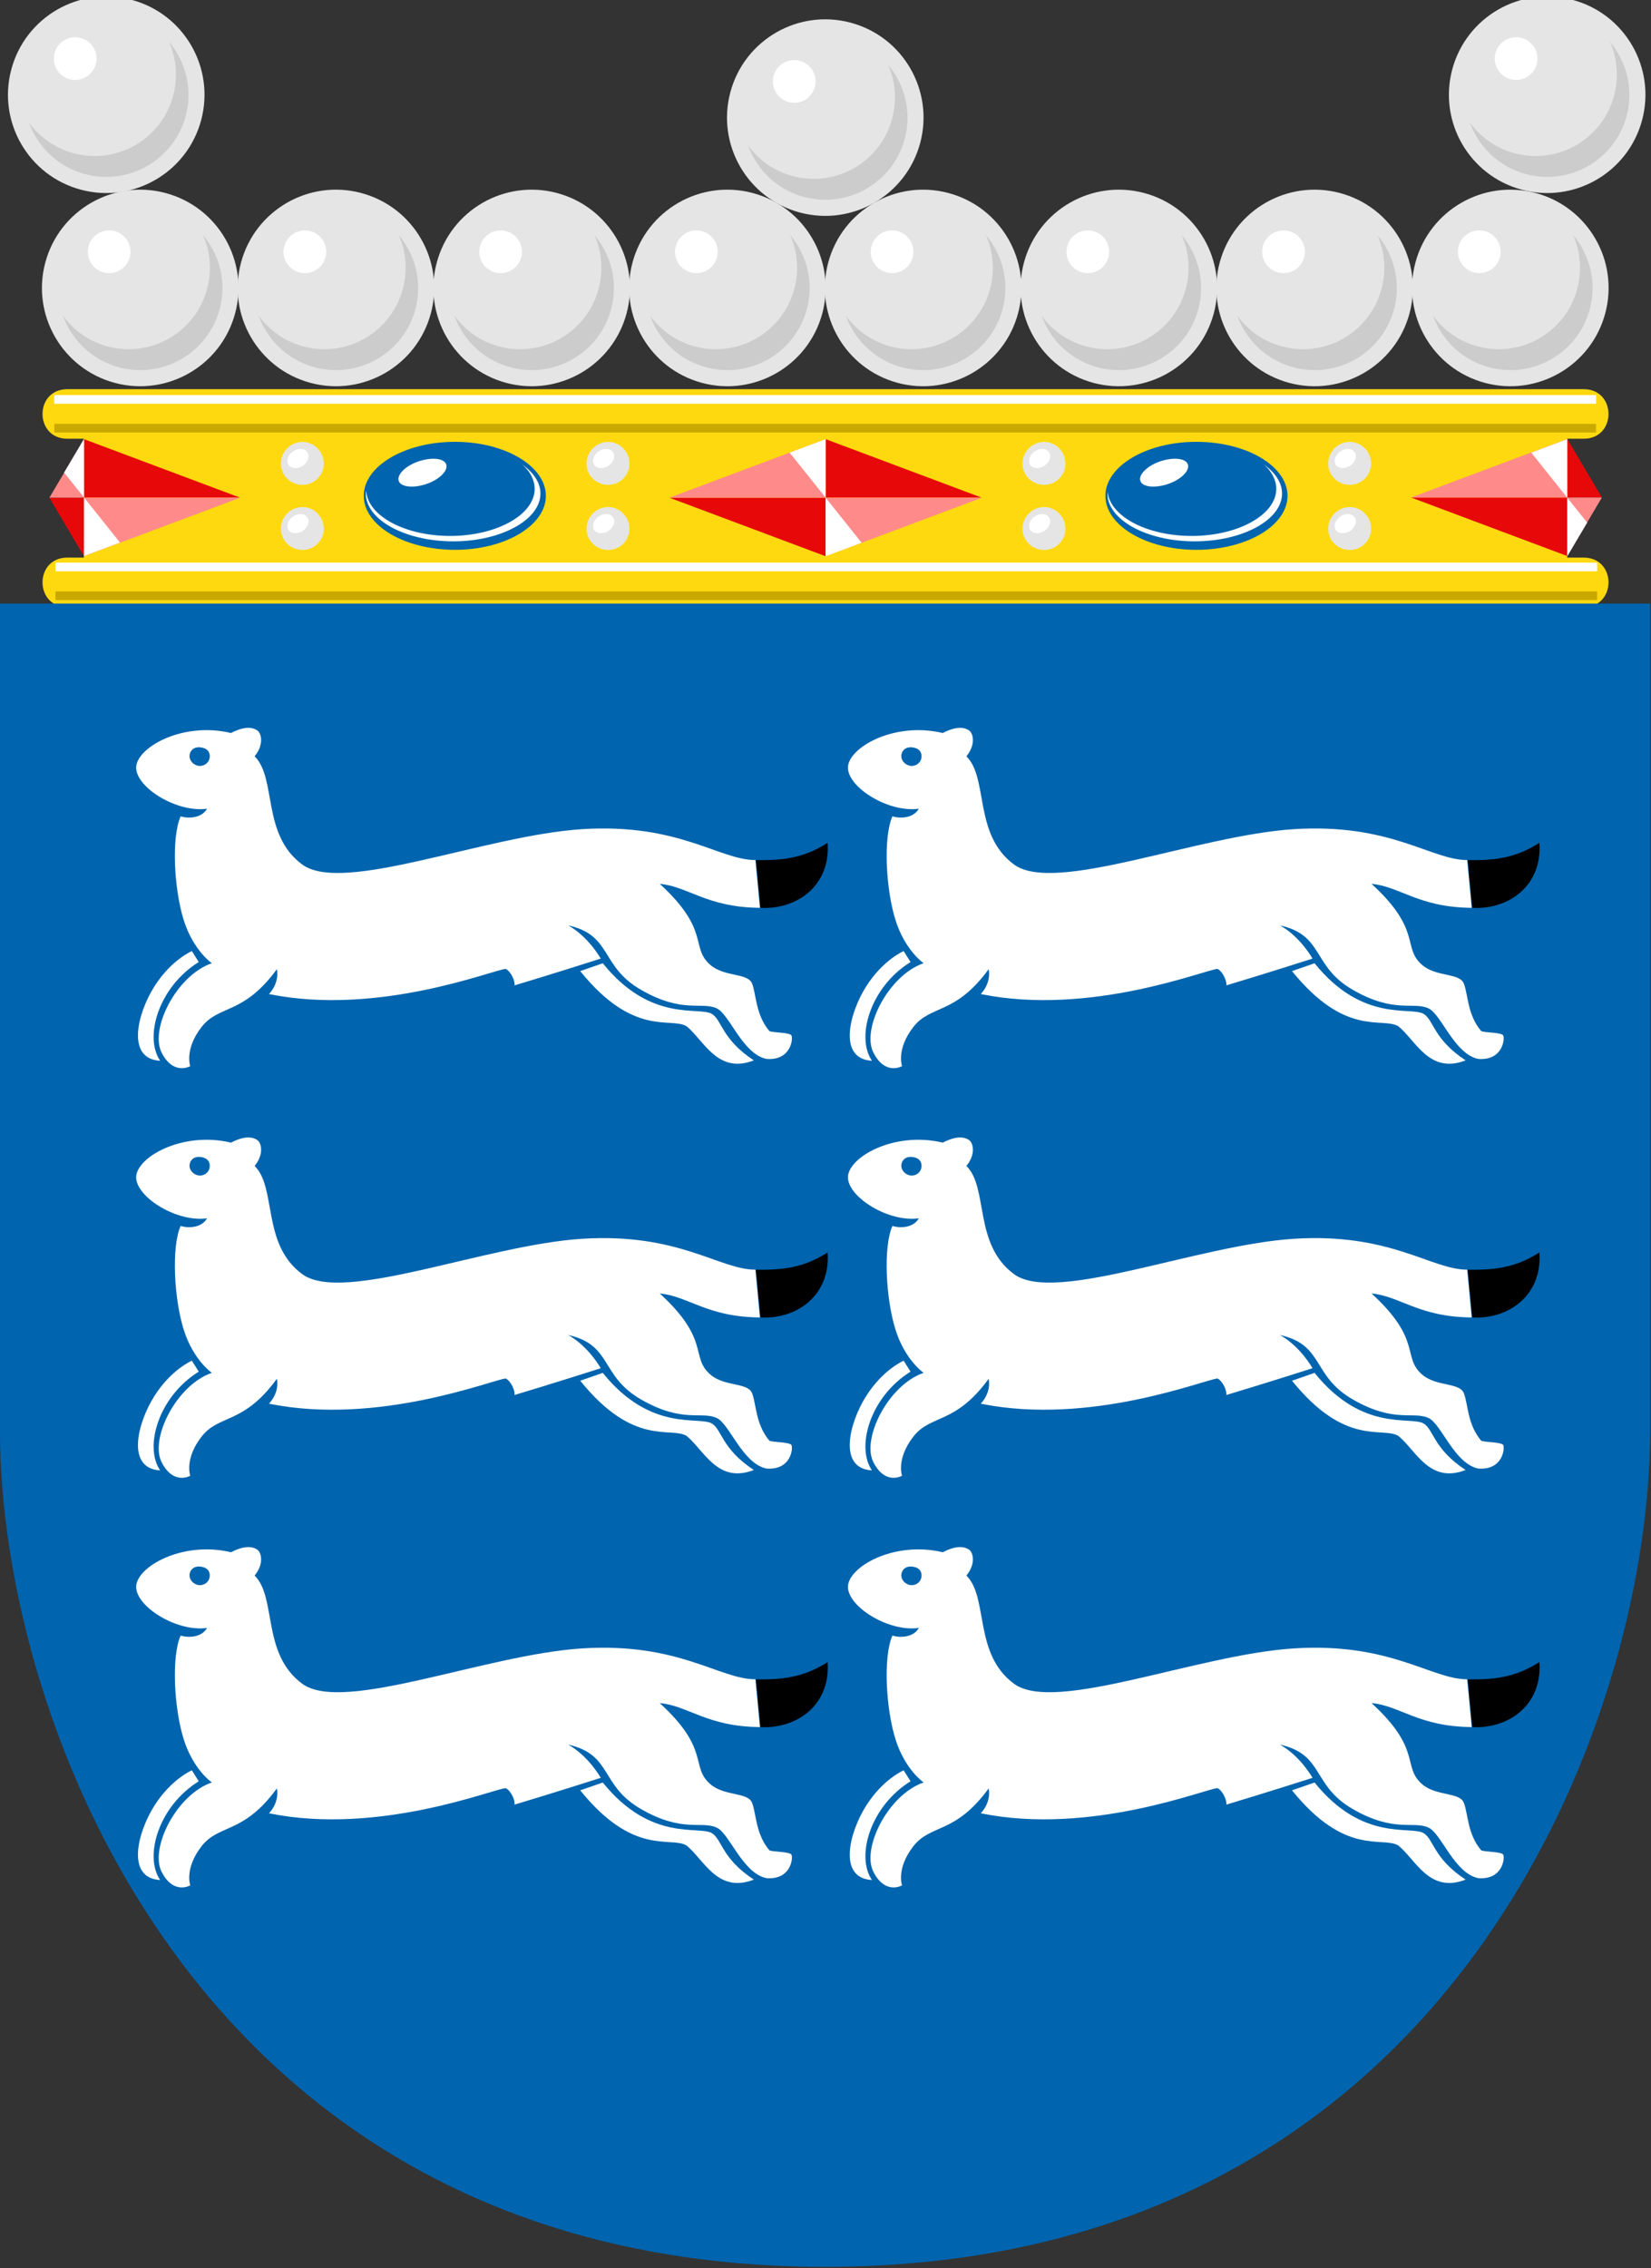
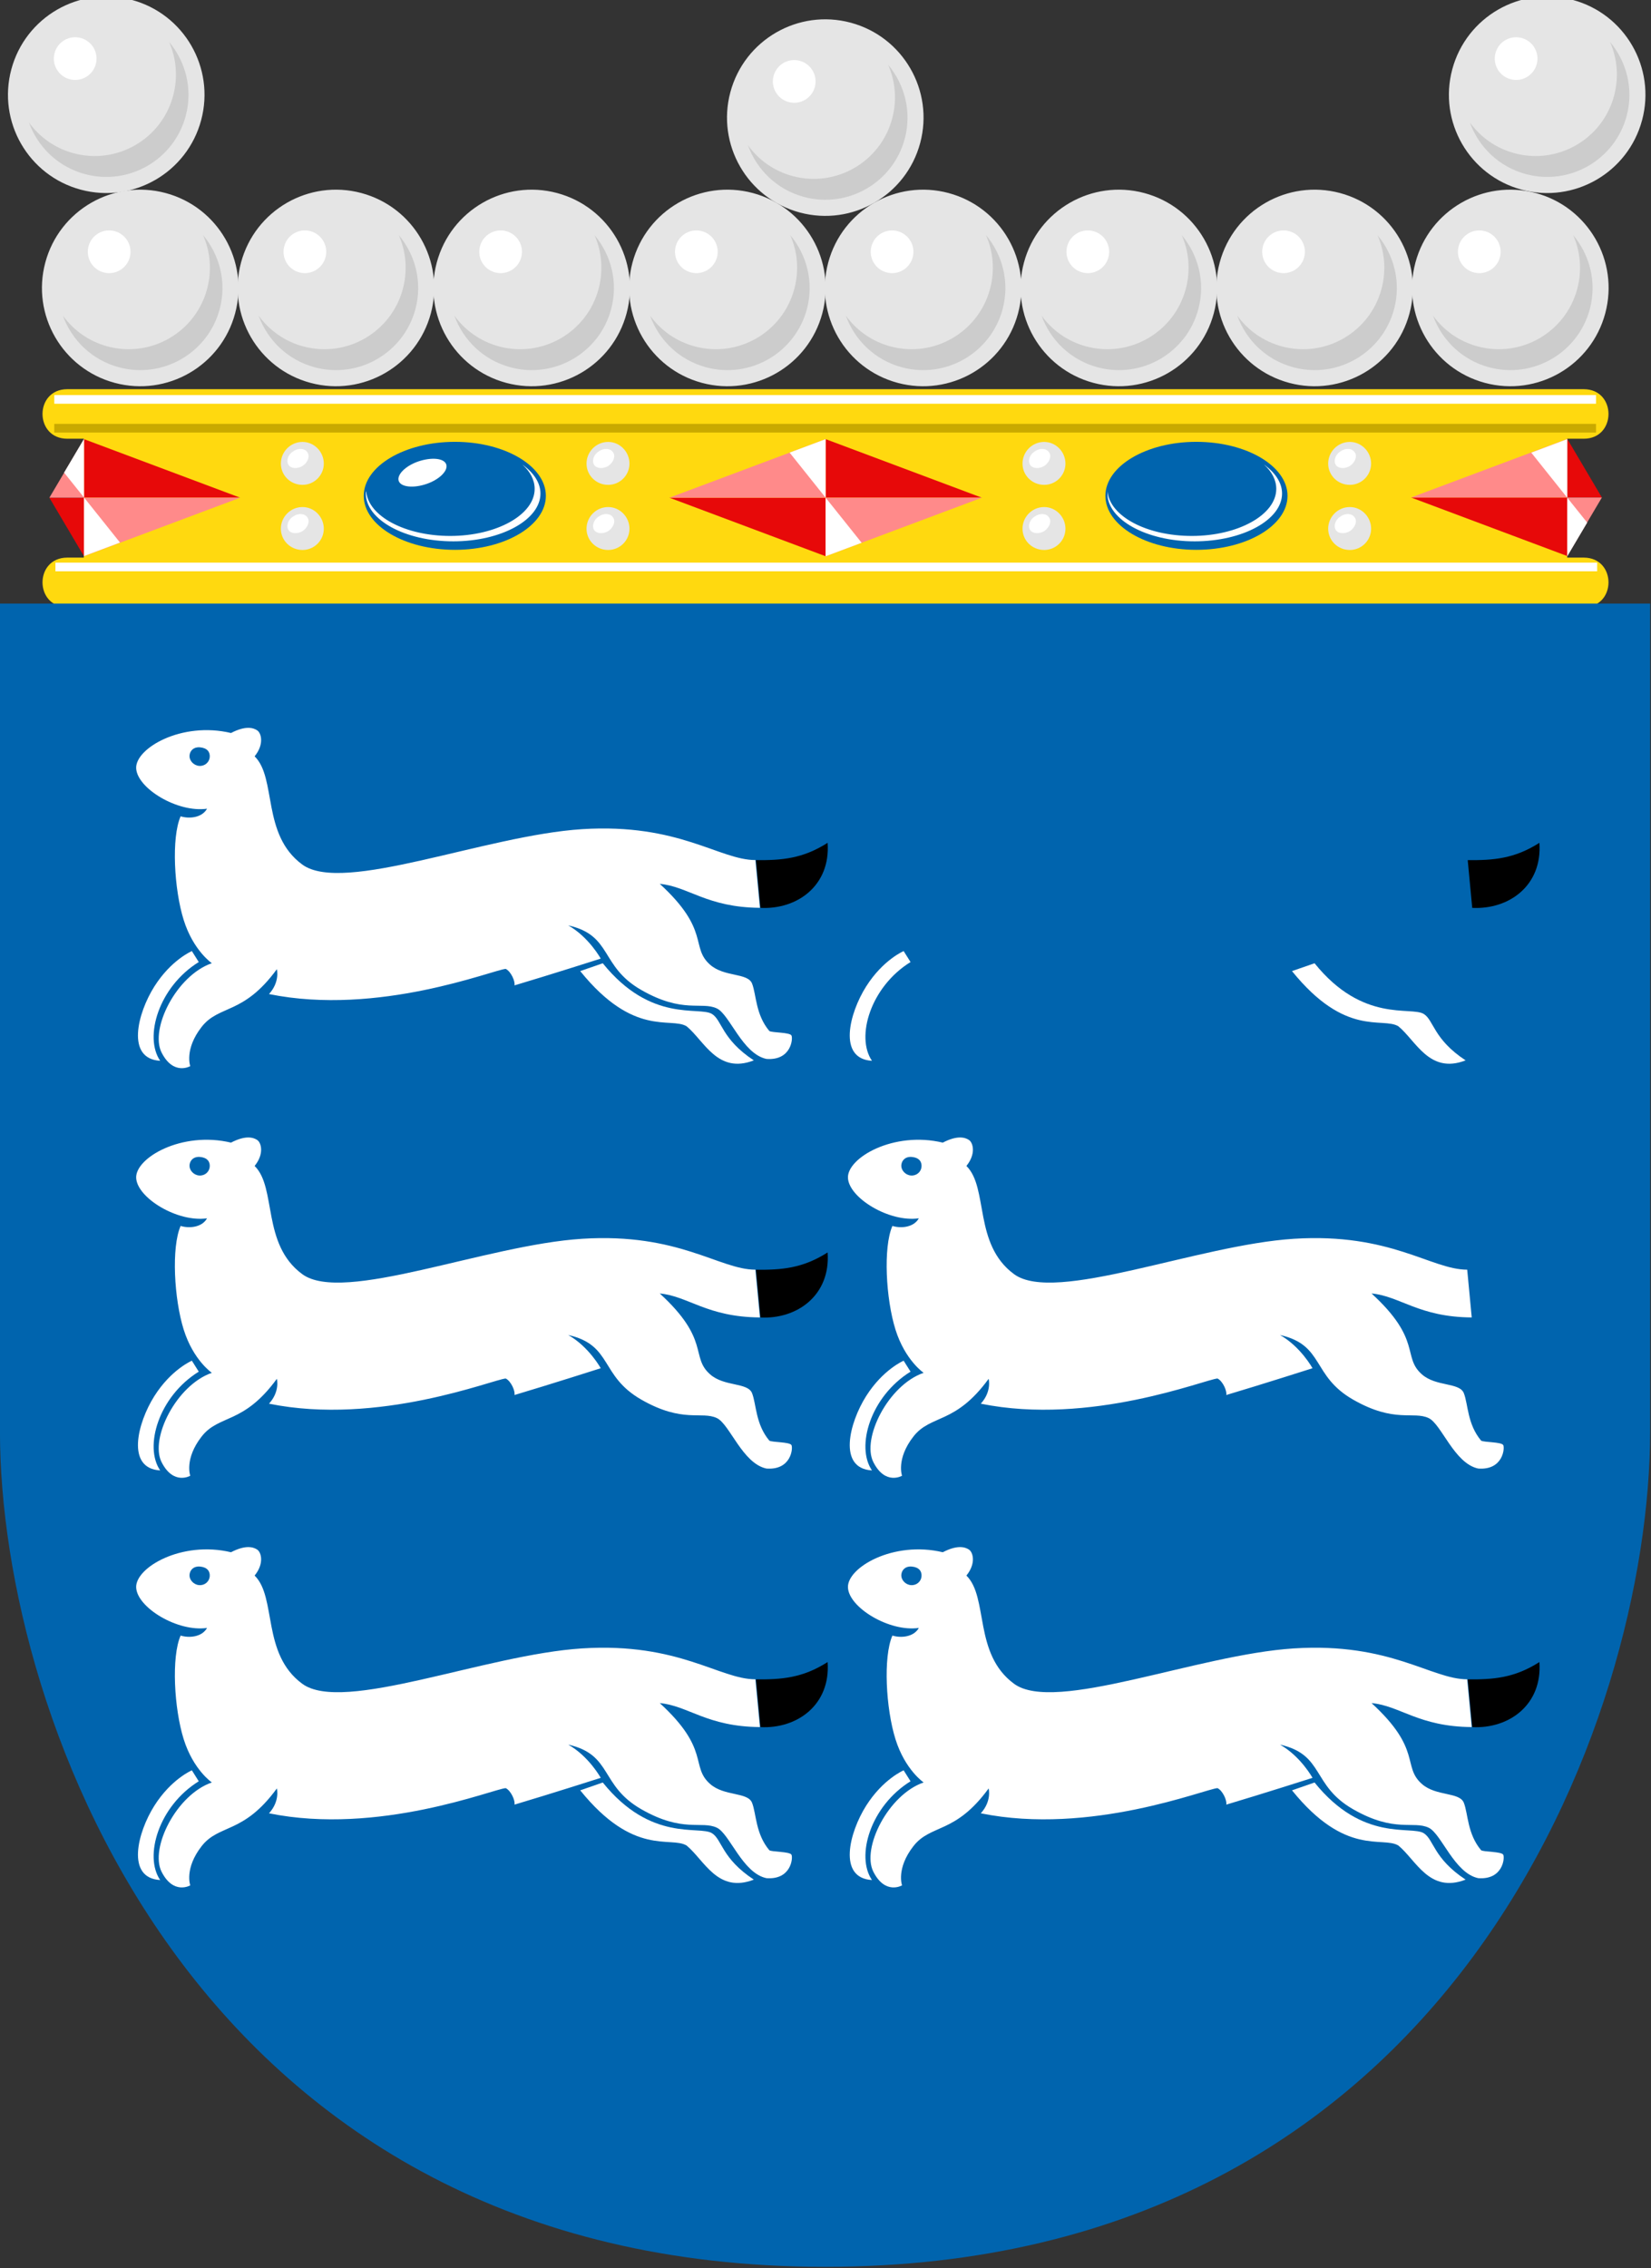
<svg xmlns="http://www.w3.org/2000/svg" xmlns:ns1="http://sodipodi.sourceforge.net/DTD/sodipodi-0.dtd" xmlns:ns2="http://www.inkscape.org/namespaces/inkscape" ns1:docname="svg.svg" ns2:version="1.0 (4035a4fb49, 2020-05-01)" version="1.1" id="svg2" height="686.806" width="500">
  <rect width="100%" height="100%" fill="#333333" stroke="none" />
  <defs id="defs4">
    <style id="style6" type="text/css" />
    <style type="text/css" id="style12475">
   
    .str0 {stroke:black;stroke-width:0.216}
    .str3 {stroke:#008837;stroke-width:0.264;stroke-linecap:round}
    .str1 {stroke:#F2AA00;stroke-width:0.264;stroke-linecap:round}
    .str8 {stroke:#FDD9A6;stroke-width:0.264}
    .str2 {stroke:#FDD9A6;stroke-width:0.264;stroke-linecap:round}
    .str7 {stroke:#615233;stroke-width:1.058}
    .str6 {stroke:#615233;stroke-width:1.058;stroke-linecap:round}
    .str5 {stroke:#615233;stroke-width:1.417}
    .str4 {stroke:#615233;stroke-width:1.417;stroke-linecap:round}
    .fil19 {fill:none}
    .fil13 {fill:none;fill-rule:nonzero}
    .fil10 {fill:#1F1A17}
    .fil12 {fill:#969594}
    .fil11 {fill:#DEDEDD}
    .fil9 {fill:white}
    .fil17 {fill:#008837}
    .fil6 {fill:#0446E4}
    .fil18 {fill:#615233}
    .fil3 {fill:#ED1A24}
    .fil7 {fill:#ED241A}
    .fil0 {fill:#F00000}
    .fil15 {fill:#F2AA00}
    .fil4 {fill:#F3A29A}
    .fil16 {fill:#FDD9A6}
    .fil14 {fill:#FFB70F}
    .fil2 {fill:#FFD90F}
    .fil8 {fill:#E5E5E5}
    .fil5 {fill:white}
    .fil1 {fill:#004A8D}
   
  </style>
    <style type="text/css" id="style6-1">
   
    .str4 {stroke:#1F1A17;stroke-width:0.216}
    .str0 {stroke:#F00000;stroke-width:0.216}
    .str1 {stroke:#FFD90F;stroke-width:0.216}
    .str2 {stroke:black;stroke-width:0.216}
    .str3 {stroke:#004A8D;stroke-width:0.216}
    .fil15 {fill:none}
    .fil1 {fill:none;fill-rule:nonzero}
    .fil14 {fill:#1F1A17}
    .fil12 {fill:white}
    .fil8 {fill:#0446E4}
    .fil6 {fill:#ED1A24}
    .fil9 {fill:#ED241A}
    .fil0 {fill:#F00000}
    .fil7 {fill:#F3A29A}
    .fil13 {fill:red}
    .fil5 {fill:#FFCB05}
    .fil2 {fill:#FFD90F}
    .fil11 {fill:black}
    .fil3 {fill:#E5E5E5}
    .fil4 {fill:white}
    .fil10 {fill:#004A8D}
   
  </style>
    <style type="text/css" id="style6-8">
   
    .str1 {stroke:#969594;stroke-width:14}
    .str2 {stroke:#d21034;stroke-width:14}
    .str0 {stroke:#969594;stroke-width:56}
    .fil7 {fill:none}
    .fil0 {fill:#0052a5}
    .fil2 {fill:#D5D5D5}
    .fil9 {fill:#E5E5E5}
    .fil5 {fill:#d21034}
    .fil8 {fill:#d21034}
    .fil6 {fill:#d21034}
    .fil1 {fill:#ffce00}
    .fil4 {fill:#969594}
    .fil3 {fill:#FFFFFF}
   
  </style>
  </defs>
  <ns1:namedview ns2:document-rotation="0" ns2:guide-bbox="true" showguides="true" borderlayer="false" ns2:showpageshadow="false" fit-margin-bottom="0" fit-margin-right="0" fit-margin-left="0" fit-margin-top="0" ns2:window-maximized="1" ns2:window-y="-8" ns2:window-x="-8" ns2:window-height="1017" ns2:window-width="1920" showborder="true" showgrid="false" ns2:current-layer="layer1" ns2:document-units="px" ns2:cy="292.39513" ns2:cx="484.74043" ns2:zoom="1.0558333" ns2:pageshadow="2" ns2:pageopacity="0" borderopacity="1.0" bordercolor="#666666" pagecolor="#f6f3f1" id="base" />
  <g transform="translate(-178.571,-225.137)" id="layer1" ns2:groupmode="layer" ns2:label="Layer 1">
    <g id="g5911" transform="translate(-1177.98,61.109)">
      <g transform="translate(1356.552,141.884)" id="g4643-8">
        <g id="g4624-9">
          <path ns2:connector-curvature="0" id="path4312-3" d="m 25.375,140 -5,0 c -10,0 -10,15 0,15 l 5,0 0,36 -5,0 c -10,0 -10,15 0,15 l 459.25,0 c 10,0 10,-15 0,-15 l -5,0 0,-36 5,0 c 10,0 10,-15 0,-15 l -5,0 z" style="color:#000000;fill:#ffd90f;fill-opacity:1;fill-rule:nonzero;stroke:none" />
          <g transform="matrix(0.225,0,0,-0.225,-0.95,753.543)" id="g3512-4-7">
            <g transform="translate(-11.97,-1.04)" id="g4706-1-1">
              <g transform="translate(988.67,-30.727)" id="use4591-8-7">
                <path ns1:nodetypes="ssscs" d="m 172.553,3251.894 c 70.55,-18.904 112.419,-91.421 93.515,-161.972 -18.904,-70.551 -91.422,-112.419 -161.972,-93.515 -70.554,18.905 -112.419,91.421 -93.515,161.972 18.904,70.551 91.418,112.42 161.972,93.515 z" style="fill:#e5e5e5;fill-opacity:1;fill-rule:nonzero;stroke:none" id="path969" ns2:connector-curvature="0" />
                <path ns2:connector-curvature="0" id="path971" d="m 222.899,3195.284 c 9.717,-22.019 12.164,-47.461 5.45,-72.518 -15.641,-58.372 -75.544,-92.957 -133.915,-77.316 -25.264,6.769 -45.954,21.794 -60.174,41.453 11.846,-32.964 39.112,-59.794 75.51,-69.547 59.012,-15.812 119.694,19.222 135.506,78.235 9.711,36.241 0.038,72.979 -22.377,99.693 z" style="fill:#cccccc;fill-opacity:1;fill-rule:nonzero;stroke:none" />
                <path d="m 68.762,3180.276 c 4.107,15.329 19.867,24.43 35.198,20.323 15.33,-4.108 24.428,-19.869 20.321,-35.199 -4.107,-15.329 -19.867,-24.43 -35.197,-20.323 -15.33,4.108 -24.428,19.869 -20.321,35.199" style="fill:#ffffff;fill-opacity:1;fill-rule:nonzero;stroke:none" id="path973" ns2:connector-curvature="0" />
              </g>
              <g id="g3769-2-7" transform="translate(20.865)">
                <path ns2:connector-curvature="0" id="path44-7-7" style="fill:#e5e5e5;fill-opacity:1;fill-rule:nonzero;stroke:none" d="m 172.553,3251.894 c 70.55,-18.904 112.419,-91.421 93.515,-161.972 -18.904,-70.551 -91.422,-112.419 -161.972,-93.515 -70.554,18.905 -112.419,91.421 -93.515,161.972 18.904,70.551 91.418,112.42 161.972,93.515 z" ns1:nodetypes="ssscs" />
                <path style="fill:#cccccc;fill-opacity:1;fill-rule:nonzero;stroke:none" d="m 222.899,3195.284 c 9.717,-22.019 12.164,-47.461 5.45,-72.518 -15.641,-58.372 -75.544,-92.957 -133.915,-77.316 -25.264,6.769 -45.954,21.794 -60.174,41.453 11.846,-32.964 39.112,-59.794 75.51,-69.547 59.012,-15.812 119.694,19.222 135.506,78.235 9.711,36.241 0.038,72.979 -22.377,99.693 z" id="path5312-3" ns2:connector-curvature="0" />
                <path ns2:connector-curvature="0" id="path46-9-3" style="fill:#ffffff;fill-opacity:1;fill-rule:nonzero;stroke:none" d="m 68.762,3180.276 c 4.107,15.329 19.867,24.43 35.198,20.323 15.33,-4.108 24.428,-19.869 20.321,-35.199 -4.107,-15.329 -19.867,-24.43 -35.197,-20.323 -15.33,4.108 -24.428,19.869 -20.321,35.199" />
              </g>
              <g id="use4664-4-5" transform="translate(1960.337)">
                <path ns2:connector-curvature="0" id="path993" style="fill:#e5e5e5;fill-opacity:1;fill-rule:nonzero;stroke:none" d="m 172.553,3251.894 c 70.55,-18.904 112.419,-91.421 93.515,-161.972 -18.904,-70.551 -91.422,-112.419 -161.972,-93.515 -70.554,18.905 -112.419,91.421 -93.515,161.972 18.904,70.551 91.418,112.42 161.972,93.515 z" ns1:nodetypes="ssscs" />
                <path style="fill:#cccccc;fill-opacity:1;fill-rule:nonzero;stroke:none" d="m 222.899,3195.284 c 9.717,-22.019 12.164,-47.461 5.45,-72.518 -15.641,-58.372 -75.544,-92.957 -133.915,-77.316 -25.264,6.769 -45.954,21.794 -60.174,41.453 11.846,-32.964 39.112,-59.794 75.51,-69.547 59.012,-15.812 119.694,19.222 135.506,78.235 9.711,36.241 0.038,72.979 -22.377,99.693 z" id="path995" ns2:connector-curvature="0" />
                <path ns2:connector-curvature="0" id="path997" style="fill:#ffffff;fill-opacity:1;fill-rule:nonzero;stroke:none" d="m 68.762,3180.276 c 4.107,15.329 19.867,24.43 35.198,20.323 15.33,-4.108 24.428,-19.869 20.321,-35.199 -4.107,-15.329 -19.867,-24.43 -35.197,-20.323 -15.33,4.108 -24.428,19.869 -20.321,35.199" />
              </g>
              <g transform="translate(1647.301,-260)" id="use5219-3-9">
                <path ns1:nodetypes="ssscs" d="m 172.553,3251.894 c 70.55,-18.904 112.419,-91.421 93.515,-161.972 -18.904,-70.551 -91.422,-112.419 -161.972,-93.515 -70.554,18.905 -112.419,91.421 -93.515,161.972 18.904,70.551 91.418,112.42 161.972,93.515 z" style="fill:#e5e5e5;fill-opacity:1;fill-rule:nonzero;stroke:none" id="path985" ns2:connector-curvature="0" />
                <path ns2:connector-curvature="0" id="path987" d="m 222.899,3195.284 c 9.717,-22.019 12.164,-47.461 5.45,-72.518 -15.641,-58.372 -75.544,-92.957 -133.915,-77.316 -25.264,6.769 -45.954,21.794 -60.174,41.453 11.846,-32.964 39.112,-59.794 75.51,-69.547 59.012,-15.812 119.694,19.222 135.506,78.235 9.711,36.241 0.038,72.979 -22.377,99.693 z" style="fill:#cccccc;fill-opacity:1;fill-rule:nonzero;stroke:none" />
                <path d="m 68.762,3180.276 c 4.107,15.329 19.867,24.43 35.198,20.323 15.33,-4.108 24.428,-19.869 20.321,-35.199 -4.107,-15.329 -19.867,-24.43 -35.197,-20.323 -15.33,4.108 -24.428,19.869 -20.321,35.199" style="fill:#ffffff;fill-opacity:1;fill-rule:nonzero;stroke:none" id="path989" ns2:connector-curvature="0" />
              </g>
              <g transform="translate(1910.753,-260)" id="use4971-9">
                <path ns1:nodetypes="ssscs" d="m 172.553,3251.894 c 70.55,-18.904 112.419,-91.421 93.515,-161.972 -18.904,-70.551 -91.422,-112.419 -161.972,-93.515 -70.554,18.905 -112.419,91.421 -93.515,161.972 18.904,70.551 91.418,112.42 161.972,93.515 z" style="fill:#e5e5e5;fill-opacity:1;fill-rule:nonzero;stroke:none" id="path977" ns2:connector-curvature="0" />
                <path ns2:connector-curvature="0" id="path979" d="m 222.899,3195.284 c 9.717,-22.019 12.164,-47.461 5.45,-72.518 -15.641,-58.372 -75.544,-92.957 -133.915,-77.316 -25.264,6.769 -45.954,21.794 -60.174,41.453 11.846,-32.964 39.112,-59.794 75.51,-69.547 59.012,-15.812 119.694,19.222 135.506,78.235 9.711,36.241 0.038,72.979 -22.377,99.693 z" style="fill:#cccccc;fill-opacity:1;fill-rule:nonzero;stroke:none" />
                <path d="m 68.762,3180.276 c 4.107,15.329 19.867,24.43 35.198,20.323 15.33,-4.108 24.428,-19.869 20.321,-35.199 -4.107,-15.329 -19.867,-24.43 -35.197,-20.323 -15.33,4.108 -24.428,19.869 -20.321,35.199" style="fill:#ffffff;fill-opacity:1;fill-rule:nonzero;stroke:none" id="path981" ns2:connector-curvature="0" />
              </g>
              <g transform="translate(66.586,-260)" id="use4677-1-8">
                <path ns1:nodetypes="ssscs" d="m 172.553,3251.894 c 70.55,-18.904 112.419,-91.421 93.515,-161.972 -18.904,-70.551 -91.422,-112.419 -161.972,-93.515 -70.554,18.905 -112.419,91.421 -93.515,161.972 18.904,70.551 91.418,112.42 161.972,93.515 z" style="fill:#e5e5e5;fill-opacity:1;fill-rule:nonzero;stroke:none" id="path1001" ns2:connector-curvature="0" />
                <path ns2:connector-curvature="0" id="path1003" d="m 222.899,3195.284 c 9.717,-22.019 12.164,-47.461 5.45,-72.518 -15.641,-58.372 -75.544,-92.957 -133.915,-77.316 -25.264,6.769 -45.954,21.794 -60.174,41.453 11.846,-32.964 39.112,-59.794 75.51,-69.547 59.012,-15.812 119.694,19.222 135.506,78.235 9.711,36.241 0.038,72.979 -22.377,99.693 z" style="fill:#cccccc;fill-opacity:1;fill-rule:nonzero;stroke:none" />
                <path d="m 68.762,3180.276 c 4.107,15.329 19.867,24.43 35.198,20.323 15.33,-4.108 24.428,-19.869 20.321,-35.199 -4.107,-15.329 -19.867,-24.43 -35.197,-20.323 -15.33,4.108 -24.428,19.869 -20.321,35.199" style="fill:#ffffff;fill-opacity:1;fill-rule:nonzero;stroke:none" id="path1005" ns2:connector-curvature="0" />
              </g>
              <g id="use4690-2-1" transform="translate(330.039,-260)">
                <path ns2:connector-curvature="0" id="path1009" style="fill:#e5e5e5;fill-opacity:1;fill-rule:nonzero;stroke:none" d="m 172.553,3251.894 c 70.55,-18.904 112.419,-91.421 93.515,-161.972 -18.904,-70.551 -91.422,-112.419 -161.972,-93.515 -70.554,18.905 -112.419,91.421 -93.515,161.972 18.904,70.551 91.418,112.42 161.972,93.515 z" ns1:nodetypes="ssscs" />
                <path style="fill:#cccccc;fill-opacity:1;fill-rule:nonzero;stroke:none" d="m 222.899,3195.284 c 9.717,-22.019 12.164,-47.461 5.45,-72.518 -15.641,-58.372 -75.544,-92.957 -133.915,-77.316 -25.264,6.769 -45.954,21.794 -60.174,41.453 11.846,-32.964 39.112,-59.794 75.51,-69.547 59.012,-15.812 119.694,19.222 135.506,78.235 9.711,36.241 0.038,72.979 -22.377,99.693 z" id="path1011" ns2:connector-curvature="0" />
                <path ns2:connector-curvature="0" id="path1013" style="fill:#ffffff;fill-opacity:1;fill-rule:nonzero;stroke:none" d="m 68.762,3180.276 c 4.107,15.329 19.867,24.43 35.198,20.323 15.33,-4.108 24.428,-19.869 20.321,-35.199 -4.107,-15.329 -19.867,-24.43 -35.197,-20.323 -15.33,4.108 -24.428,19.869 -20.321,35.199" />
              </g>
              <g transform="translate(593.491,-260)" id="use4692-3-8">
                <path ns1:nodetypes="ssscs" d="m 172.553,3251.894 c 70.55,-18.904 112.419,-91.421 93.515,-161.972 -18.904,-70.551 -91.422,-112.419 -161.972,-93.515 -70.554,18.905 -112.419,91.421 -93.515,161.972 18.904,70.551 91.418,112.42 161.972,93.515 z" style="fill:#e5e5e5;fill-opacity:1;fill-rule:nonzero;stroke:none" id="path1017" ns2:connector-curvature="0" />
                <path ns2:connector-curvature="0" id="path1019" d="m 222.899,3195.284 c 9.717,-22.019 12.164,-47.461 5.45,-72.518 -15.641,-58.372 -75.544,-92.957 -133.915,-77.316 -25.264,6.769 -45.954,21.794 -60.174,41.453 11.846,-32.964 39.112,-59.794 75.51,-69.547 59.012,-15.812 119.694,19.222 135.506,78.235 9.711,36.241 0.038,72.979 -22.377,99.693 z" style="fill:#cccccc;fill-opacity:1;fill-rule:nonzero;stroke:none" />
                <path d="m 68.762,3180.276 c 4.107,15.329 19.867,24.43 35.198,20.323 15.33,-4.108 24.428,-19.869 20.321,-35.199 -4.107,-15.329 -19.867,-24.43 -35.197,-20.323 -15.33,4.108 -24.428,19.869 -20.321,35.199" style="fill:#ffffff;fill-opacity:1;fill-rule:nonzero;stroke:none" id="path1021" ns2:connector-curvature="0" />
              </g>
              <g id="use4694-3-2" transform="translate(856.944,-260)">
                <path ns2:connector-curvature="0" id="path1025" style="fill:#e5e5e5;fill-opacity:1;fill-rule:nonzero;stroke:none" d="m 172.553,3251.894 c 70.55,-18.904 112.419,-91.421 93.515,-161.972 -18.904,-70.551 -91.422,-112.419 -161.972,-93.515 -70.554,18.905 -112.419,91.421 -93.515,161.972 18.904,70.551 91.418,112.42 161.972,93.515 z" ns1:nodetypes="ssscs" />
                <path style="fill:#cccccc;fill-opacity:1;fill-rule:nonzero;stroke:none" d="m 222.899,3195.284 c 9.717,-22.019 12.164,-47.461 5.45,-72.518 -15.641,-58.372 -75.544,-92.957 -133.915,-77.316 -25.264,6.769 -45.954,21.794 -60.174,41.453 11.846,-32.964 39.112,-59.794 75.51,-69.547 59.012,-15.812 119.694,19.222 135.506,78.235 9.711,36.241 0.038,72.979 -22.377,99.693 z" id="path1027" ns2:connector-curvature="0" />
                <path ns2:connector-curvature="0" id="path1029" style="fill:#ffffff;fill-opacity:1;fill-rule:nonzero;stroke:none" d="m 68.762,3180.276 c 4.107,15.329 19.867,24.43 35.198,20.323 15.33,-4.108 24.428,-19.869 20.321,-35.199 -4.107,-15.329 -19.867,-24.43 -35.197,-20.323 -15.33,4.108 -24.428,19.869 -20.321,35.199" />
              </g>
              <g transform="translate(1120.396,-260)" id="use4696-4-6">
                <path ns1:nodetypes="ssscs" d="m 172.553,3251.894 c 70.55,-18.904 112.419,-91.421 93.515,-161.972 -18.904,-70.551 -91.422,-112.419 -161.972,-93.515 -70.554,18.905 -112.419,91.421 -93.515,161.972 18.904,70.551 91.418,112.42 161.972,93.515 z" style="fill:#e5e5e5;fill-opacity:1;fill-rule:nonzero;stroke:none" id="path1033" ns2:connector-curvature="0" />
                <path ns2:connector-curvature="0" id="path1035" d="m 222.899,3195.284 c 9.717,-22.019 12.164,-47.461 5.45,-72.518 -15.641,-58.372 -75.544,-92.957 -133.915,-77.316 -25.264,6.769 -45.954,21.794 -60.174,41.453 11.846,-32.964 39.112,-59.794 75.51,-69.547 59.012,-15.812 119.694,19.222 135.506,78.235 9.711,36.241 0.038,72.979 -22.377,99.693 z" style="fill:#cccccc;fill-opacity:1;fill-rule:nonzero;stroke:none" />
                <path d="m 68.762,3180.276 c 4.107,15.329 19.867,24.43 35.198,20.323 15.33,-4.108 24.428,-19.869 20.321,-35.199 -4.107,-15.329 -19.867,-24.43 -35.197,-20.323 -15.33,4.108 -24.428,19.869 -20.321,35.199" style="fill:#ffffff;fill-opacity:1;fill-rule:nonzero;stroke:none" id="path1037" ns2:connector-curvature="0" />
              </g>
              <g id="use4698-1-6" transform="translate(1383.848,-260)">
                <path ns2:connector-curvature="0" id="path1041" style="fill:#e5e5e5;fill-opacity:1;fill-rule:nonzero;stroke:none" d="m 172.553,3251.894 c 70.55,-18.904 112.419,-91.421 93.515,-161.972 -18.904,-70.551 -91.422,-112.419 -161.972,-93.515 -70.554,18.905 -112.419,91.421 -93.515,161.972 18.904,70.551 91.418,112.42 161.972,93.515 z" ns1:nodetypes="ssscs" />
                <path style="fill:#cccccc;fill-opacity:1;fill-rule:nonzero;stroke:none" d="m 222.899,3195.284 c 9.717,-22.019 12.164,-47.461 5.45,-72.518 -15.641,-58.372 -75.544,-92.957 -133.915,-77.316 -25.264,6.769 -45.954,21.794 -60.174,41.453 11.846,-32.964 39.112,-59.794 75.51,-69.547 59.012,-15.812 119.694,19.222 135.506,78.235 9.711,36.241 0.038,72.979 -22.377,99.693 z" id="path1043" ns2:connector-curvature="0" />
                <path ns2:connector-curvature="0" id="path1045" style="fill:#ffffff;fill-opacity:1;fill-rule:nonzero;stroke:none" d="m 68.762,3180.276 c 4.107,15.329 19.867,24.43 35.198,20.323 15.33,-4.108 24.428,-19.869 20.321,-35.199 -4.107,-15.329 -19.867,-24.43 -35.197,-20.323 -15.33,4.108 -24.428,19.869 -20.321,35.199" />
              </g>
            </g>
          </g>
        </g>
        <g id="g4592-9">
          <g transform="translate(-1.429,0)" id="g4491-1">
            <path id="path159-3" d="m 363.72,155.94 c 15.257,0 27.628,7.359 27.628,16.353 0,8.994 -12.371,16.353 -27.628,16.353 -15.154,0 -27.525,-7.359 -27.525,-16.353 0,-8.994 12.371,-16.353 27.525,-16.353 z" ns2:connector-curvature="0" style="fill:#0064ae;fill-opacity:1" />
            <path id="path161-5" d="m 384.23,162.83 c 3.402,2.453 5.464,5.49 5.464,8.761 0,7.943 -11.855,14.484 -26.494,14.484 -14.536,0 -26.391,-6.541 -26.391,-14.484 v -0.701 c 0.722,7.592 11.855,13.55 25.566,13.55 14.02,0 25.566,-6.424 25.566,-14.25 0,-2.687 -1.34,-5.256 -3.711,-7.359 z" ns2:connector-curvature="0" style="fill:#ffffff" />
-             <path id="path163-9" d="m 353.41,161.66 c 4.021,-1.168 7.526,-0.584 7.835,1.402 0.309,1.986 -2.68,4.672 -6.701,5.84 -4.021,1.168 -7.526,0.584 -7.835,-1.402 -0.309,-1.986 2.68,-4.672 6.701,-5.84 z" ns2:connector-curvature="0" style="fill:#ffffff" />
+             <path id="path163-9" d="m 353.41,161.66 z" ns2:connector-curvature="0" style="fill:#ffffff" />
          </g>
          <g transform="translate(4.787,0)" id="g4215-8">
            <path id="path167-4" d="m 133,155.94 c 15.154,0 27.525,7.359 27.525,16.353 0,8.994 -12.371,16.353 -27.525,16.353 -15.257,0 -27.628,-7.359 -27.628,-16.353 0,-8.994 12.371,-16.353 27.628,-16.353 z" ns2:connector-curvature="0" style="fill:#0064ae;fill-opacity:1" />
            <path id="path169-0" d="m 153.42,162.83 c 3.402,2.453 5.464,5.49 5.464,8.761 0,7.943 -11.855,14.484 -26.391,14.484 -14.639,0 -26.494,-6.541 -26.494,-14.484 0,-0.234 0,-0.467 0.103,-0.701 0.619,7.592 11.855,13.55 25.463,13.55 14.02,0 25.566,-6.424 25.566,-14.25 0,-2.687 -1.34,-5.256 -3.711,-7.359 z" ns2:connector-curvature="0" style="fill:#ffffff" />
            <path id="path171-7" d="m 122.59,161.66 c 4.021,-1.168 7.526,-0.584 7.835,1.402 0.309,1.986 -2.68,4.672 -6.701,5.84 -3.917,1.168 -7.526,0.584 -7.835,-1.402 -0.309,-1.986 2.68,-4.672 6.701,-5.84 z" ns2:connector-curvature="0" style="fill:#ffffff" />
          </g>
          <g transform="translate(0,-3.6239624e-5)" id="g4220-6">
            <path ns2:connector-curvature="0" style="fill:#ffffff;fill-opacity:1" d="m 16.438,141.781 0,2.625 466.906,0 0,-2.625 -466.906,0 z" id="path4152-3" />
            <path ns2:connector-curvature="0" style="fill:#c9a900;fill-opacity:1" d="m 16.438,150.5 0,2.625 466.906,0 0,-2.625 -466.906,0 z" id="path131-6" />
          </g>
          <g id="use4287-1" transform="translate(0.347,50.739)">
            <path id="path1049" d="m 16.438,141.781 v 2.625 h 466.906 v -2.625 z" style="fill:#ffffff;fill-opacity:1" ns2:connector-curvature="0" />
-             <path id="path1051" d="m 16.438,150.5 v 2.625 H 483.344 V 150.5 Z" style="fill:#c9a900;fill-opacity:1" ns2:connector-curvature="0" />
          </g>
          <g id="use4359-5" transform="matrix(1,0,0,0.888,-224.661,19.859)">
            <path ns1:nodetypes="cccccccc" style="fill:#e70909;fill-opacity:1" d="m 250.094,152.594 0,19.969 47.312,0 z m 0,19.969 -10.479,0 10.479,19.969 z" transform="translate(0,-0.268)" id="path4379-4" ns2:connector-curvature="0" />
            <path ns1:nodetypes="cccccccc" style="fill:#ff8a8a;fill-opacity:1" d="m 250.094,152.594 -10.479,19.969 10.479,0 z m 0,19.969 0,19.969 47.312,-19.969 z" transform="translate(0,-0.268)" id="path4381-2" ns2:connector-curvature="0" />
            <path ns2:connector-curvature="0" id="path4383-0" transform="matrix(1,0,0,1.126,224.661,-22.369)" d="m 25.438,155.094 -6.031,10.188 6.031,7.531 0,-17.719 z m 0,17.719 0,17.75 10.906,-4.094 L 25.438,172.812 z" style="fill:#ffffff" />
          </g>
          <g id="use4361-9" transform="matrix(1,0,0,0.888,-0.055,19.859)">
            <path style="fill:#e70909;fill-opacity:1" d="m 250.094,152.594 0,19.969 47.312,0 -47.312,-19.969 z m 0,19.969 -47.312,0 47.312,19.969 0,-19.969 z" transform="translate(0,-0.268)" id="path4387-7" ns2:connector-curvature="0" />
            <path style="fill:#ff8a8a;fill-opacity:1" d="m 250.094,152.594 -47.312,19.969 47.312,0 0,-19.969 z m 0,19.969 0,19.969 47.312,-19.969 -47.312,0 z" transform="translate(0,-0.268)" id="path4389-3" ns2:connector-curvature="0" />
            <path style="fill:#ffffff" d="m 250.094,152.594 -10.906,4.594 10.906,15.375 0,-19.969 z m 0,19.969 0,19.969 L 261,187.938 250.094,172.562 z" transform="translate(0,-0.268)" id="path4391-7" ns2:connector-curvature="0" />
          </g>
          <g transform="matrix(-1,0,0,-0.888,724.74,325.797)" id="g4396-2">
            <path ns2:connector-curvature="0" id="path4398-6" transform="translate(0,-0.268)" d="m 250.094,152.594 0,19.969 47.312,0 z m 0,19.969 -10.479,0 10.479,19.969 z" style="fill:#e70909;fill-opacity:1" ns1:nodetypes="cccccccc" />
            <path ns2:connector-curvature="0" id="path4400-0" transform="translate(0,-0.268)" d="m 250.094,152.594 -10.479,19.969 10.479,0 z m 0,19.969 0,19.969 47.312,-19.969 z" style="fill:#ff8a8a;fill-opacity:1" ns1:nodetypes="cccccccc" />
            <path ns2:connector-curvature="0" style="fill:#ffffff" d="m 25.438,155.094 -6.031,10.188 6.031,7.531 0,-17.719 z m 0,17.719 0,17.75 10.906,-4.094 L 25.438,172.812 z" transform="matrix(1,0,0,1.126,224.661,-22.369)" id="path4402-1" />
          </g>
          <g transform="translate(7.504,0)" id="g4481-6">
            <g transform="matrix(0.372,0,0,0.372,-8.751,131.752)" id="use4421-5">
              <path style="fill:#e5e5e5" ns2:connector-curvature="0" d="m 249.63,65.097 c 9.559,0 17.326,8.066 17.326,17.625 0,9.559 -7.767,17.326 -17.326,17.326 -9.858,0 -17.625,-7.767 -17.625,-17.326 0,-9.559 7.767,-17.625 17.625,-17.625 z" id="path8310" />
              <path style="fill:#ffffff" ns2:connector-curvature="0" d="m 241.86,72.864 c 4.182,-2.987 9.559,-2.689 11.65,0.597 2.39,2.987 0.597,8.066 -3.585,11.053 -4.182,2.689 -9.559,2.39 -11.65,-0.597 -2.091,-3.286 -0.597,-8.364 3.585,-11.053 z" id="path8312" />
            </g>
            <g transform="matrix(0.372,0,0,0.372,-8.751,151.471)" id="use4479-7">
              <path style="fill:#e5e5e5" ns2:connector-curvature="0" d="m 249.63,65.097 c 9.559,0 17.326,8.066 17.326,17.625 0,9.559 -7.767,17.326 -17.326,17.326 -9.858,0 -17.625,-7.767 -17.625,-17.326 0,-9.559 7.767,-17.625 17.625,-17.625 z" id="path8316" />
              <path style="fill:#ffffff" ns2:connector-curvature="0" d="m 241.86,72.864 c 4.182,-2.987 9.559,-2.689 11.65,0.597 2.39,2.987 0.597,8.066 -3.585,11.053 -4.182,2.689 -9.559,2.39 -11.65,-0.597 -2.091,-3.286 -0.597,-8.364 3.585,-11.053 z" id="path8318" />
            </g>
          </g>
          <g id="use4485-5" transform="translate(100.071)">
            <g id="g1059" transform="matrix(0.372,0,0,0.372,-8.751,131.752)">
              <path id="path1055" d="m 249.63,65.097 c 9.559,0 17.326,8.066 17.326,17.625 0,9.559 -7.767,17.326 -17.326,17.326 -9.858,0 -17.625,-7.767 -17.625,-17.326 0,-9.559 7.767,-17.625 17.625,-17.625 z" ns2:connector-curvature="0" style="fill:#e5e5e5" />
              <path id="path1057" d="m 241.86,72.864 c 4.182,-2.987 9.559,-2.689 11.65,0.597 2.39,2.987 0.597,8.066 -3.585,11.053 -4.182,2.689 -9.559,2.39 -11.65,-0.597 -2.091,-3.286 -0.597,-8.364 3.585,-11.053 z" ns2:connector-curvature="0" style="fill:#ffffff" />
            </g>
            <g id="g1065" transform="matrix(0.372,0,0,0.372,-8.751,151.471)">
              <path id="path1061" d="m 249.63,65.097 c 9.559,0 17.326,8.066 17.326,17.625 0,9.559 -7.767,17.326 -17.326,17.326 -9.858,0 -17.625,-7.767 -17.625,-17.326 0,-9.559 7.767,-17.625 17.625,-17.625 z" ns2:connector-curvature="0" style="fill:#e5e5e5" />
              <path id="path1063" d="m 241.86,72.864 c 4.182,-2.987 9.559,-2.689 11.65,0.597 2.39,2.987 0.597,8.066 -3.585,11.053 -4.182,2.689 -9.559,2.39 -11.65,-0.597 -2.091,-3.286 -0.597,-8.364 3.585,-11.053 z" ns2:connector-curvature="0" style="fill:#ffffff" />
            </g>
          </g>
          <g transform="translate(232.11)" id="use4487-4">
            <g transform="matrix(0.372,0,0,0.372,-8.751,131.752)" id="g1073">
              <path style="fill:#e5e5e5" ns2:connector-curvature="0" d="m 249.63,65.097 c 9.559,0 17.326,8.066 17.326,17.625 0,9.559 -7.767,17.326 -17.326,17.326 -9.858,0 -17.625,-7.767 -17.625,-17.326 0,-9.559 7.767,-17.625 17.625,-17.625 z" id="path1069" />
              <path style="fill:#ffffff" ns2:connector-curvature="0" d="m 241.86,72.864 c 4.182,-2.987 9.559,-2.689 11.65,0.597 2.39,2.987 0.597,8.066 -3.585,11.053 -4.182,2.689 -9.559,2.39 -11.65,-0.597 -2.091,-3.286 -0.597,-8.364 3.585,-11.053 z" id="path1071" />
            </g>
            <g transform="matrix(0.372,0,0,0.372,-8.751,151.471)" id="g1079">
              <path style="fill:#e5e5e5" ns2:connector-curvature="0" d="m 249.63,65.097 c 9.559,0 17.326,8.066 17.326,17.625 0,9.559 -7.767,17.326 -17.326,17.326 -9.858,0 -17.625,-7.767 -17.625,-17.326 0,-9.559 7.767,-17.625 17.625,-17.625 z" id="path1075" />
              <path style="fill:#ffffff" ns2:connector-curvature="0" d="m 241.86,72.864 c 4.182,-2.987 9.559,-2.689 11.65,0.597 2.39,2.987 0.597,8.066 -3.585,11.053 -4.182,2.689 -9.559,2.39 -11.65,-0.597 -2.091,-3.286 -0.597,-8.364 3.585,-11.053 z" id="path1077" />
            </g>
          </g>
          <g id="use4489-1" transform="translate(324.678)">
            <g id="g1087" transform="matrix(0.372,0,0,0.372,-8.751,131.752)">
              <path id="path1083" d="m 249.63,65.097 c 9.559,0 17.326,8.066 17.326,17.625 0,9.559 -7.767,17.326 -17.326,17.326 -9.858,0 -17.625,-7.767 -17.625,-17.326 0,-9.559 7.767,-17.625 17.625,-17.625 z" ns2:connector-curvature="0" style="fill:#e5e5e5" />
              <path id="path1085" d="m 241.86,72.864 c 4.182,-2.987 9.559,-2.689 11.65,0.597 2.39,2.987 0.597,8.066 -3.585,11.053 -4.182,2.689 -9.559,2.39 -11.65,-0.597 -2.091,-3.286 -0.597,-8.364 3.585,-11.053 z" ns2:connector-curvature="0" style="fill:#ffffff" />
            </g>
            <g id="g1093" transform="matrix(0.372,0,0,0.372,-8.751,151.471)">
              <path id="path1089" d="m 249.63,65.097 c 9.559,0 17.326,8.066 17.326,17.625 0,9.559 -7.767,17.326 -17.326,17.326 -9.858,0 -17.625,-7.767 -17.625,-17.326 0,-9.559 7.767,-17.625 17.625,-17.625 z" ns2:connector-curvature="0" style="fill:#e5e5e5" />
              <path id="path1091" d="m 241.86,72.864 c 4.182,-2.987 9.559,-2.689 11.65,0.597 2.39,2.987 0.597,8.066 -3.585,11.053 -4.182,2.689 -9.559,2.39 -11.65,-0.597 -2.091,-3.286 -0.597,-8.364 3.585,-11.053 z" ns2:connector-curvature="0" style="fill:#ffffff" />
            </g>
          </g>
        </g>
      </g>
      <g transform="matrix(0.787,0,0,0.787,1332.492,152.08)" id="g4880-2">
        <path ns1:nodetypes="cssscc" ns2:connector-curvature="0" id="path3863-5" d="m 30.556,247.419 0,318.58 c 0,110.773 76.2,321.42 317.5,321.42 241.3,0 317.5,-210.686 317.5,-321.46 l 0,-318.54 z" style="fill:#0064ae;fill-opacity:1;stroke:none" />
      </g>
    </g>
    <g id="g10132">
      <g id="g5518" transform="matrix(0.916,0,0,0.954,705.543,399.588)" style="fill-rule:evenodd">
        <g style="fill:#ffffff;stroke:none" id="g5308" transform="matrix(1.095,0.06,-0.065,1.209,-547.845,-24.357)">
          <path id="path4479" transform="matrix(0.994,-0.049,0.051,0.864,-32.85,-129.417)" d="M 75.25 220.438 C 73.941 220.459 72.256 220.889 70.125 222 C 55.14 218.429 41.103 226.677 41.406 232.719 C 41.709 238.76 53.93 246.229 62.875 244.938 C 61.297 247.774 57.345 248.026 54.875 247.25 C 52.038 253.727 52.899 269.369 55.812 278.656 C 58.726 287.944 64.344 291.75 64.344 291.75 C 53.59 295.466 45.516 311.685 49.125 318.812 C 52.734 325.94 57.812 322.938 57.812 322.938 C 57.812 322.938 55.967 317.845 61.25 311.062 C 66.533 304.28 73.882 307.509 84.031 293.562 C 84.031 293.562 85.048 297.364 81.656 301.094 C 114.861 307.846 149.614 293.694 153.344 293.438 C 154.949 294.205 156.285 297.268 156 298.438 C 166.652 295.269 182.125 290.312 182.125 290.312 C 182.125 290.312 178.533 283.781 172.281 280.25 C 185.781 283.291 181.786 292.578 194.406 299.812 C 207.027 307.047 212.672 303.207 217.312 305.406 C 221.186 307.242 225.061 319.146 232.312 320.688 C 239.769 321.251 240.407 314.606 239.906 313.594 C 239.405 312.582 233.978 312.782 233.188 312.219 C 229.001 307.226 229.278 301.239 227.969 297.875 C 226.659 294.511 219.537 295.966 215.219 292.125 C 209.218 286.787 215.392 281.744 200 267.656 C 208.61 268.436 214.285 274.803 230.344 274.906 L 228.969 260.438 C 218.053 260.438 205.809 249.229 176.5 251.094 C 147.191 252.958 104.092 270.944 91.719 261.844 C 79.345 252.744 84.039 235.689 77.281 229.062 C 80.208 225.459 79.337 222.089 78.094 221.219 C 77.472 220.783 76.559 220.416 75.25 220.438 z M 60 226.344 C 60.235 226.319 60.479 226.32 60.75 226.344 C 62.915 226.534 63.817 227.758 63.688 229.312 C 63.558 230.867 62.186 232.093 60.5 231.969 C 58.814 231.844 57.537 230.385 57.562 229 C 57.585 227.789 58.358 226.515 60 226.344 z " style="fill:#ffffff;fill-opacity:1;stroke:none" />
          <path id="path5312-8" class="fil1" d="m 42.03,119.393 c -11.663,7.074 -15.387,20.446 -10.079,26.43 -10.392,0.005 -7.583,-12.117 -2.915,-19.361 4.668,-7.243 10.747,-9.832 10.747,-9.832 z" ns2:connector-curvature="0" style="fill:#ffffff;fill-opacity:1;stroke:none" ns1:nodetypes="cczcc" />
          <path id="path5314" class="fil1" d="m 197.342,125.32 c -3.937,-1.876 -18.175,3.359 -33.665,-11.642 l -6.671,2.386 c 17.197,16.61 27.883,10.604 32.868,12.85 5.554,3.518 10.072,12.157 20.783,7.93 -10.044,-5.08 -10.171,-10.026 -13.314,-11.524 z" ns2:connector-curvature="0" style="fill:#ffffff;fill-opacity:1;stroke:none" ns1:nodetypes="sccccs" />
          <path id="path5316" class="fil2" d="m 208.183,84.395 c 7.704,-0.333 13.986,-1.031 21.311,-5.605 1.574,11.106 -8.064,17.965 -19.211,18.033 z" ns2:connector-curvature="0" style="fill:#000000;stroke:none" ns1:nodetypes="cccc" />
        </g>
        <g transform="matrix(1.095,0.06,-0.065,1.209,-312.516,-24.357)" id="use3553" style="fill:#ffffff;stroke:none">
-           <path style="fill:#ffffff;fill-opacity:1;stroke:none" d="m 75.25,220.438 c -1.309,0.021 -2.994,0.452 -5.125,1.562 -14.985,-3.571 -29.022,4.677 -28.719,10.719 0.303,6.041 12.524,13.51 21.469,12.219 -1.578,2.836 -5.53,3.088 -8,2.312 -2.837,6.477 -1.976,22.119 0.938,31.406 2.914,9.288 8.531,13.094 8.531,13.094 -10.754,3.716 -18.827,19.935 -15.219,27.062 3.609,7.128 8.688,4.125 8.688,4.125 -2e-6,0 -1.846,-5.092 3.438,-11.875 5.283,-6.783 12.632,-3.554 22.781,-17.5 0,0 1.017,3.802 -2.375,7.531 33.205,6.752 67.958,-7.4 71.688,-7.656 1.606,0.768 2.941,3.831 2.656,5 10.652,-3.169 26.125,-8.125 26.125,-8.125 0,0 -3.592,-6.531 -9.844,-10.062 13.5,3.041 9.504,12.328 22.125,19.562 12.621,7.234 18.266,3.395 22.906,5.594 3.874,1.836 7.749,13.739 15,15.281 7.456,0.563 8.095,-6.082 7.594,-7.094 -0.501,-1.012 -5.928,-0.811 -6.719,-1.375 -4.186,-4.992 -3.909,-10.98 -5.219,-14.344 -1.309,-3.364 -8.432,-1.909 -12.75,-5.75 -6.001,-5.338 0.173,-10.381 -15.219,-24.469 8.61,0.779 14.285,7.147 30.344,7.25 l -1.375,-14.469 c -10.916,0 -23.159,-11.208 -52.469,-9.344 -29.309,1.865 -72.408,19.85 -84.781,10.75 -12.374,-9.1 -7.68,-26.155 -14.438,-32.781 2.927,-3.603 2.055,-6.973 0.812,-7.844 -0.621,-0.435 -1.534,-0.803 -2.844,-0.781 z M 60,226.344 c 0.235,-0.025 0.479,-0.024 0.75,0 2.165,0.19 3.067,1.414 2.938,2.969 -0.129,1.555 -1.501,2.781 -3.188,2.656 -1.686,-0.124 -2.963,-1.584 -2.938,-2.969 0.023,-1.211 0.796,-2.485 2.438,-2.656 z" transform="matrix(0.994,-0.049,0.051,0.864,-32.85,-129.417)" id="path1097" />
          <path ns1:nodetypes="cczcc" style="fill:#ffffff;fill-opacity:1;stroke:none" ns2:connector-curvature="0" d="m 42.03,119.393 c -11.663,7.074 -15.387,20.446 -10.079,26.43 -10.392,0.005 -7.583,-12.117 -2.915,-19.361 4.668,-7.243 10.747,-9.832 10.747,-9.832 z" class="fil1" id="path1099" />
          <path ns1:nodetypes="sccccs" style="fill:#ffffff;fill-opacity:1;stroke:none" ns2:connector-curvature="0" d="m 197.342,125.32 c -3.937,-1.876 -18.175,3.359 -33.665,-11.642 l -6.671,2.386 c 17.197,16.61 27.883,10.604 32.868,12.85 5.554,3.518 10.072,12.157 20.783,7.93 -10.044,-5.08 -10.171,-10.026 -13.314,-11.524 z" class="fil1" id="path1101" />
          <path ns1:nodetypes="cccc" style="fill:#000000;stroke:none" ns2:connector-curvature="0" d="m 208.183,84.395 c 7.704,-0.333 13.986,-1.031 21.311,-5.605 1.574,11.106 -8.064,17.965 -19.211,18.033 z" class="fil2" id="path1103" />
        </g>
        <g transform="matrix(1.095,0.06,-0.065,1.209,-312.516,105.666)" id="use3570" style="fill:#ffffff;stroke:none">
          <path style="fill:#ffffff;fill-opacity:1;stroke:none" d="m 75.25,220.438 c -1.309,0.021 -2.994,0.452 -5.125,1.562 -14.985,-3.571 -29.022,4.677 -28.719,10.719 0.303,6.041 12.524,13.51 21.469,12.219 -1.578,2.836 -5.53,3.088 -8,2.312 -2.837,6.477 -1.976,22.119 0.938,31.406 2.914,9.288 8.531,13.094 8.531,13.094 -10.754,3.716 -18.827,19.935 -15.219,27.062 3.609,7.128 8.688,4.125 8.688,4.125 -2e-6,0 -1.846,-5.092 3.438,-11.875 5.283,-6.783 12.632,-3.554 22.781,-17.5 0,0 1.017,3.802 -2.375,7.531 33.205,6.752 67.958,-7.4 71.688,-7.656 1.606,0.768 2.941,3.831 2.656,5 10.652,-3.169 26.125,-8.125 26.125,-8.125 0,0 -3.592,-6.531 -9.844,-10.062 13.5,3.041 9.504,12.328 22.125,19.562 12.621,7.234 18.266,3.395 22.906,5.594 3.874,1.836 7.749,13.739 15,15.281 7.456,0.563 8.095,-6.082 7.594,-7.094 -0.501,-1.012 -5.928,-0.811 -6.719,-1.375 -4.186,-4.992 -3.909,-10.98 -5.219,-14.344 -1.309,-3.364 -8.432,-1.909 -12.75,-5.75 -6.001,-5.338 0.173,-10.381 -15.219,-24.469 8.61,0.779 14.285,7.147 30.344,7.25 l -1.375,-14.469 c -10.916,0 -23.159,-11.208 -52.469,-9.344 -29.309,1.865 -72.408,19.85 -84.781,10.75 -12.374,-9.1 -7.68,-26.155 -14.438,-32.781 2.927,-3.603 2.055,-6.973 0.812,-7.844 -0.621,-0.435 -1.534,-0.803 -2.844,-0.781 z M 60,226.344 c 0.235,-0.025 0.479,-0.024 0.75,0 2.165,0.19 3.067,1.414 2.938,2.969 -0.129,1.555 -1.501,2.781 -3.188,2.656 -1.686,-0.124 -2.963,-1.584 -2.938,-2.969 0.023,-1.211 0.796,-2.485 2.438,-2.656 z" transform="matrix(0.994,-0.049,0.051,0.864,-32.85,-129.417)" id="path1107" />
          <path ns1:nodetypes="cczcc" style="fill:#ffffff;fill-opacity:1;stroke:none" ns2:connector-curvature="0" d="m 42.03,119.393 c -11.663,7.074 -15.387,20.446 -10.079,26.43 -10.392,0.005 -7.583,-12.117 -2.915,-19.361 4.668,-7.243 10.747,-9.832 10.747,-9.832 z" class="fil1" id="path1109" />
-           <path ns1:nodetypes="sccccs" style="fill:#ffffff;fill-opacity:1;stroke:none" ns2:connector-curvature="0" d="m 197.342,125.32 c -3.937,-1.876 -18.175,3.359 -33.665,-11.642 l -6.671,2.386 c 17.197,16.61 27.883,10.604 32.868,12.85 5.554,3.518 10.072,12.157 20.783,7.93 -10.044,-5.08 -10.171,-10.026 -13.314,-11.524 z" class="fil1" id="path1111" />
-           <path ns1:nodetypes="cccc" style="fill:#000000;stroke:none" ns2:connector-curvature="0" d="m 208.183,84.395 c 7.704,-0.333 13.986,-1.031 21.311,-5.605 1.574,11.106 -8.064,17.965 -19.211,18.033 z" class="fil2" id="path1113" />
        </g>
        <g transform="matrix(1.095,0.06,-0.065,1.209,-312.516,235.689)" id="use3625" style="fill:#ffffff;stroke:none">
          <path style="fill:#ffffff;fill-opacity:1;stroke:none" d="m 75.25,220.438 c -1.309,0.021 -2.994,0.452 -5.125,1.562 -14.985,-3.571 -29.022,4.677 -28.719,10.719 0.303,6.041 12.524,13.51 21.469,12.219 -1.578,2.836 -5.53,3.088 -8,2.312 -2.837,6.477 -1.976,22.119 0.938,31.406 2.914,9.288 8.531,13.094 8.531,13.094 -10.754,3.716 -18.827,19.935 -15.219,27.062 3.609,7.128 8.688,4.125 8.688,4.125 -2e-6,0 -1.846,-5.092 3.438,-11.875 5.283,-6.783 12.632,-3.554 22.781,-17.5 0,0 1.017,3.802 -2.375,7.531 33.205,6.752 67.958,-7.4 71.688,-7.656 1.606,0.768 2.941,3.831 2.656,5 10.652,-3.169 26.125,-8.125 26.125,-8.125 0,0 -3.592,-6.531 -9.844,-10.062 13.5,3.041 9.504,12.328 22.125,19.562 12.621,7.234 18.266,3.395 22.906,5.594 3.874,1.836 7.749,13.739 15,15.281 7.456,0.563 8.095,-6.082 7.594,-7.094 -0.501,-1.012 -5.928,-0.811 -6.719,-1.375 -4.186,-4.992 -3.909,-10.98 -5.219,-14.344 -1.309,-3.364 -8.432,-1.909 -12.75,-5.75 -6.001,-5.338 0.173,-10.381 -15.219,-24.469 8.61,0.779 14.285,7.147 30.344,7.25 l -1.375,-14.469 c -10.916,0 -23.159,-11.208 -52.469,-9.344 -29.309,1.865 -72.408,19.85 -84.781,10.75 -12.374,-9.1 -7.68,-26.155 -14.438,-32.781 2.927,-3.603 2.055,-6.973 0.812,-7.844 -0.621,-0.435 -1.534,-0.803 -2.844,-0.781 z M 60,226.344 c 0.235,-0.025 0.479,-0.024 0.75,0 2.165,0.19 3.067,1.414 2.938,2.969 -0.129,1.555 -1.501,2.781 -3.188,2.656 -1.686,-0.124 -2.963,-1.584 -2.938,-2.969 0.023,-1.211 0.796,-2.485 2.438,-2.656 z" transform="matrix(0.994,-0.049,0.051,0.864,-32.85,-129.417)" id="path1117" />
          <path ns1:nodetypes="cczcc" style="fill:#ffffff;fill-opacity:1;stroke:none" ns2:connector-curvature="0" d="m 42.03,119.393 c -11.663,7.074 -15.387,20.446 -10.079,26.43 -10.392,0.005 -7.583,-12.117 -2.915,-19.361 4.668,-7.243 10.747,-9.832 10.747,-9.832 z" class="fil1" id="path1119" />
          <path ns1:nodetypes="sccccs" style="fill:#ffffff;fill-opacity:1;stroke:none" ns2:connector-curvature="0" d="m 197.342,125.32 c -3.937,-1.876 -18.175,3.359 -33.665,-11.642 l -6.671,2.386 c 17.197,16.61 27.883,10.604 32.868,12.85 5.554,3.518 10.072,12.157 20.783,7.93 -10.044,-5.08 -10.171,-10.026 -13.314,-11.524 z" class="fil1" id="path1121" />
          <path ns1:nodetypes="cccc" style="fill:#000000;stroke:none" ns2:connector-curvature="0" d="m 208.183,84.395 c 7.704,-0.333 13.986,-1.031 21.311,-5.605 1.574,11.106 -8.064,17.965 -19.211,18.033 z" class="fil2" id="path1123" />
        </g>
        <g transform="matrix(1.095,0.06,-0.065,1.209,-547.845,235.689)" id="use3642" style="fill:#ffffff;stroke:none">
          <path style="fill:#ffffff;fill-opacity:1;stroke:none" d="m 75.25,220.438 c -1.309,0.021 -2.994,0.452 -5.125,1.562 -14.985,-3.571 -29.022,4.677 -28.719,10.719 0.303,6.041 12.524,13.51 21.469,12.219 -1.578,2.836 -5.53,3.088 -8,2.312 -2.837,6.477 -1.976,22.119 0.938,31.406 2.914,9.288 8.531,13.094 8.531,13.094 -10.754,3.716 -18.827,19.935 -15.219,27.062 3.609,7.128 8.688,4.125 8.688,4.125 -2e-6,0 -1.846,-5.092 3.438,-11.875 5.283,-6.783 12.632,-3.554 22.781,-17.5 0,0 1.017,3.802 -2.375,7.531 33.205,6.752 67.958,-7.4 71.688,-7.656 1.606,0.768 2.941,3.831 2.656,5 10.652,-3.169 26.125,-8.125 26.125,-8.125 0,0 -3.592,-6.531 -9.844,-10.062 13.5,3.041 9.504,12.328 22.125,19.562 12.621,7.234 18.266,3.395 22.906,5.594 3.874,1.836 7.749,13.739 15,15.281 7.456,0.563 8.095,-6.082 7.594,-7.094 -0.501,-1.012 -5.928,-0.811 -6.719,-1.375 -4.186,-4.992 -3.909,-10.98 -5.219,-14.344 -1.309,-3.364 -8.432,-1.909 -12.75,-5.75 -6.001,-5.338 0.173,-10.381 -15.219,-24.469 8.61,0.779 14.285,7.147 30.344,7.25 l -1.375,-14.469 c -10.916,0 -23.159,-11.208 -52.469,-9.344 -29.309,1.865 -72.408,19.85 -84.781,10.75 -12.374,-9.1 -7.68,-26.155 -14.438,-32.781 2.927,-3.603 2.055,-6.973 0.812,-7.844 -0.621,-0.435 -1.534,-0.803 -2.844,-0.781 z M 60,226.344 c 0.235,-0.025 0.479,-0.024 0.75,0 2.165,0.19 3.067,1.414 2.938,2.969 -0.129,1.555 -1.501,2.781 -3.188,2.656 -1.686,-0.124 -2.963,-1.584 -2.938,-2.969 0.023,-1.211 0.796,-2.485 2.438,-2.656 z" transform="matrix(0.994,-0.049,0.051,0.864,-32.85,-129.417)" id="path1127" />
          <path ns1:nodetypes="cczcc" style="fill:#ffffff;fill-opacity:1;stroke:none" ns2:connector-curvature="0" d="m 42.03,119.393 c -11.663,7.074 -15.387,20.446 -10.079,26.43 -10.392,0.005 -7.583,-12.117 -2.915,-19.361 4.668,-7.243 10.747,-9.832 10.747,-9.832 z" class="fil1" id="path1129" />
          <path ns1:nodetypes="sccccs" style="fill:#ffffff;fill-opacity:1;stroke:none" ns2:connector-curvature="0" d="m 197.342,125.32 c -3.937,-1.876 -18.175,3.359 -33.665,-11.642 l -6.671,2.386 c 17.197,16.61 27.883,10.604 32.868,12.85 5.554,3.518 10.072,12.157 20.783,7.93 -10.044,-5.08 -10.171,-10.026 -13.314,-11.524 z" class="fil1" id="path1131" />
          <path ns1:nodetypes="cccc" style="fill:#000000;stroke:none" ns2:connector-curvature="0" d="m 208.183,84.395 c 7.704,-0.333 13.986,-1.031 21.311,-5.605 1.574,11.106 -8.064,17.965 -19.211,18.033 z" class="fil2" id="path1133" />
        </g>
        <g transform="matrix(1.095,0.06,-0.065,1.209,-547.845,105.666)" id="use3659" style="fill:#ffffff;stroke:none">
          <path style="fill:#ffffff;fill-opacity:1;stroke:none" d="m 75.25,220.438 c -1.309,0.021 -2.994,0.452 -5.125,1.562 -14.985,-3.571 -29.022,4.677 -28.719,10.719 0.303,6.041 12.524,13.51 21.469,12.219 -1.578,2.836 -5.53,3.088 -8,2.312 -2.837,6.477 -1.976,22.119 0.938,31.406 2.914,9.288 8.531,13.094 8.531,13.094 -10.754,3.716 -18.827,19.935 -15.219,27.062 3.609,7.128 8.688,4.125 8.688,4.125 -2e-6,0 -1.846,-5.092 3.438,-11.875 5.283,-6.783 12.632,-3.554 22.781,-17.5 0,0 1.017,3.802 -2.375,7.531 33.205,6.752 67.958,-7.4 71.688,-7.656 1.606,0.768 2.941,3.831 2.656,5 10.652,-3.169 26.125,-8.125 26.125,-8.125 0,0 -3.592,-6.531 -9.844,-10.062 13.5,3.041 9.504,12.328 22.125,19.562 12.621,7.234 18.266,3.395 22.906,5.594 3.874,1.836 7.749,13.739 15,15.281 7.456,0.563 8.095,-6.082 7.594,-7.094 -0.501,-1.012 -5.928,-0.811 -6.719,-1.375 -4.186,-4.992 -3.909,-10.98 -5.219,-14.344 -1.309,-3.364 -8.432,-1.909 -12.75,-5.75 -6.001,-5.338 0.173,-10.381 -15.219,-24.469 8.61,0.779 14.285,7.147 30.344,7.25 l -1.375,-14.469 c -10.916,0 -23.159,-11.208 -52.469,-9.344 -29.309,1.865 -72.408,19.85 -84.781,10.75 -12.374,-9.1 -7.68,-26.155 -14.438,-32.781 2.927,-3.603 2.055,-6.973 0.812,-7.844 -0.621,-0.435 -1.534,-0.803 -2.844,-0.781 z M 60,226.344 c 0.235,-0.025 0.479,-0.024 0.75,0 2.165,0.19 3.067,1.414 2.938,2.969 -0.129,1.555 -1.501,2.781 -3.188,2.656 -1.686,-0.124 -2.963,-1.584 -2.938,-2.969 0.023,-1.211 0.796,-2.485 2.438,-2.656 z" transform="matrix(0.994,-0.049,0.051,0.864,-32.85,-129.417)" id="path1137" />
          <path ns1:nodetypes="cczcc" style="fill:#ffffff;fill-opacity:1;stroke:none" ns2:connector-curvature="0" d="m 42.03,119.393 c -11.663,7.074 -15.387,20.446 -10.079,26.43 -10.392,0.005 -7.583,-12.117 -2.915,-19.361 4.668,-7.243 10.747,-9.832 10.747,-9.832 z" class="fil1" id="path1139" />
-           <path ns1:nodetypes="sccccs" style="fill:#ffffff;fill-opacity:1;stroke:none" ns2:connector-curvature="0" d="m 197.342,125.32 c -3.937,-1.876 -18.175,3.359 -33.665,-11.642 l -6.671,2.386 c 17.197,16.61 27.883,10.604 32.868,12.85 5.554,3.518 10.072,12.157 20.783,7.93 -10.044,-5.08 -10.171,-10.026 -13.314,-11.524 z" class="fil1" id="path1141" />
          <path ns1:nodetypes="cccc" style="fill:#000000;stroke:none" ns2:connector-curvature="0" d="m 208.183,84.395 c 7.704,-0.333 13.986,-1.031 21.311,-5.605 1.574,11.106 -8.064,17.965 -19.211,18.033 z" class="fil2" id="path1143" />
        </g>
      </g>
    </g>
  </g>
  <style id="style9746" type="text/css">
.st0{fill:#CC4D21;}
.st1{fill:#ED6C30;}
.st2{fill:#FFFFFF;}
.st3{fill:#FCC31B;}
  </style>
</svg>